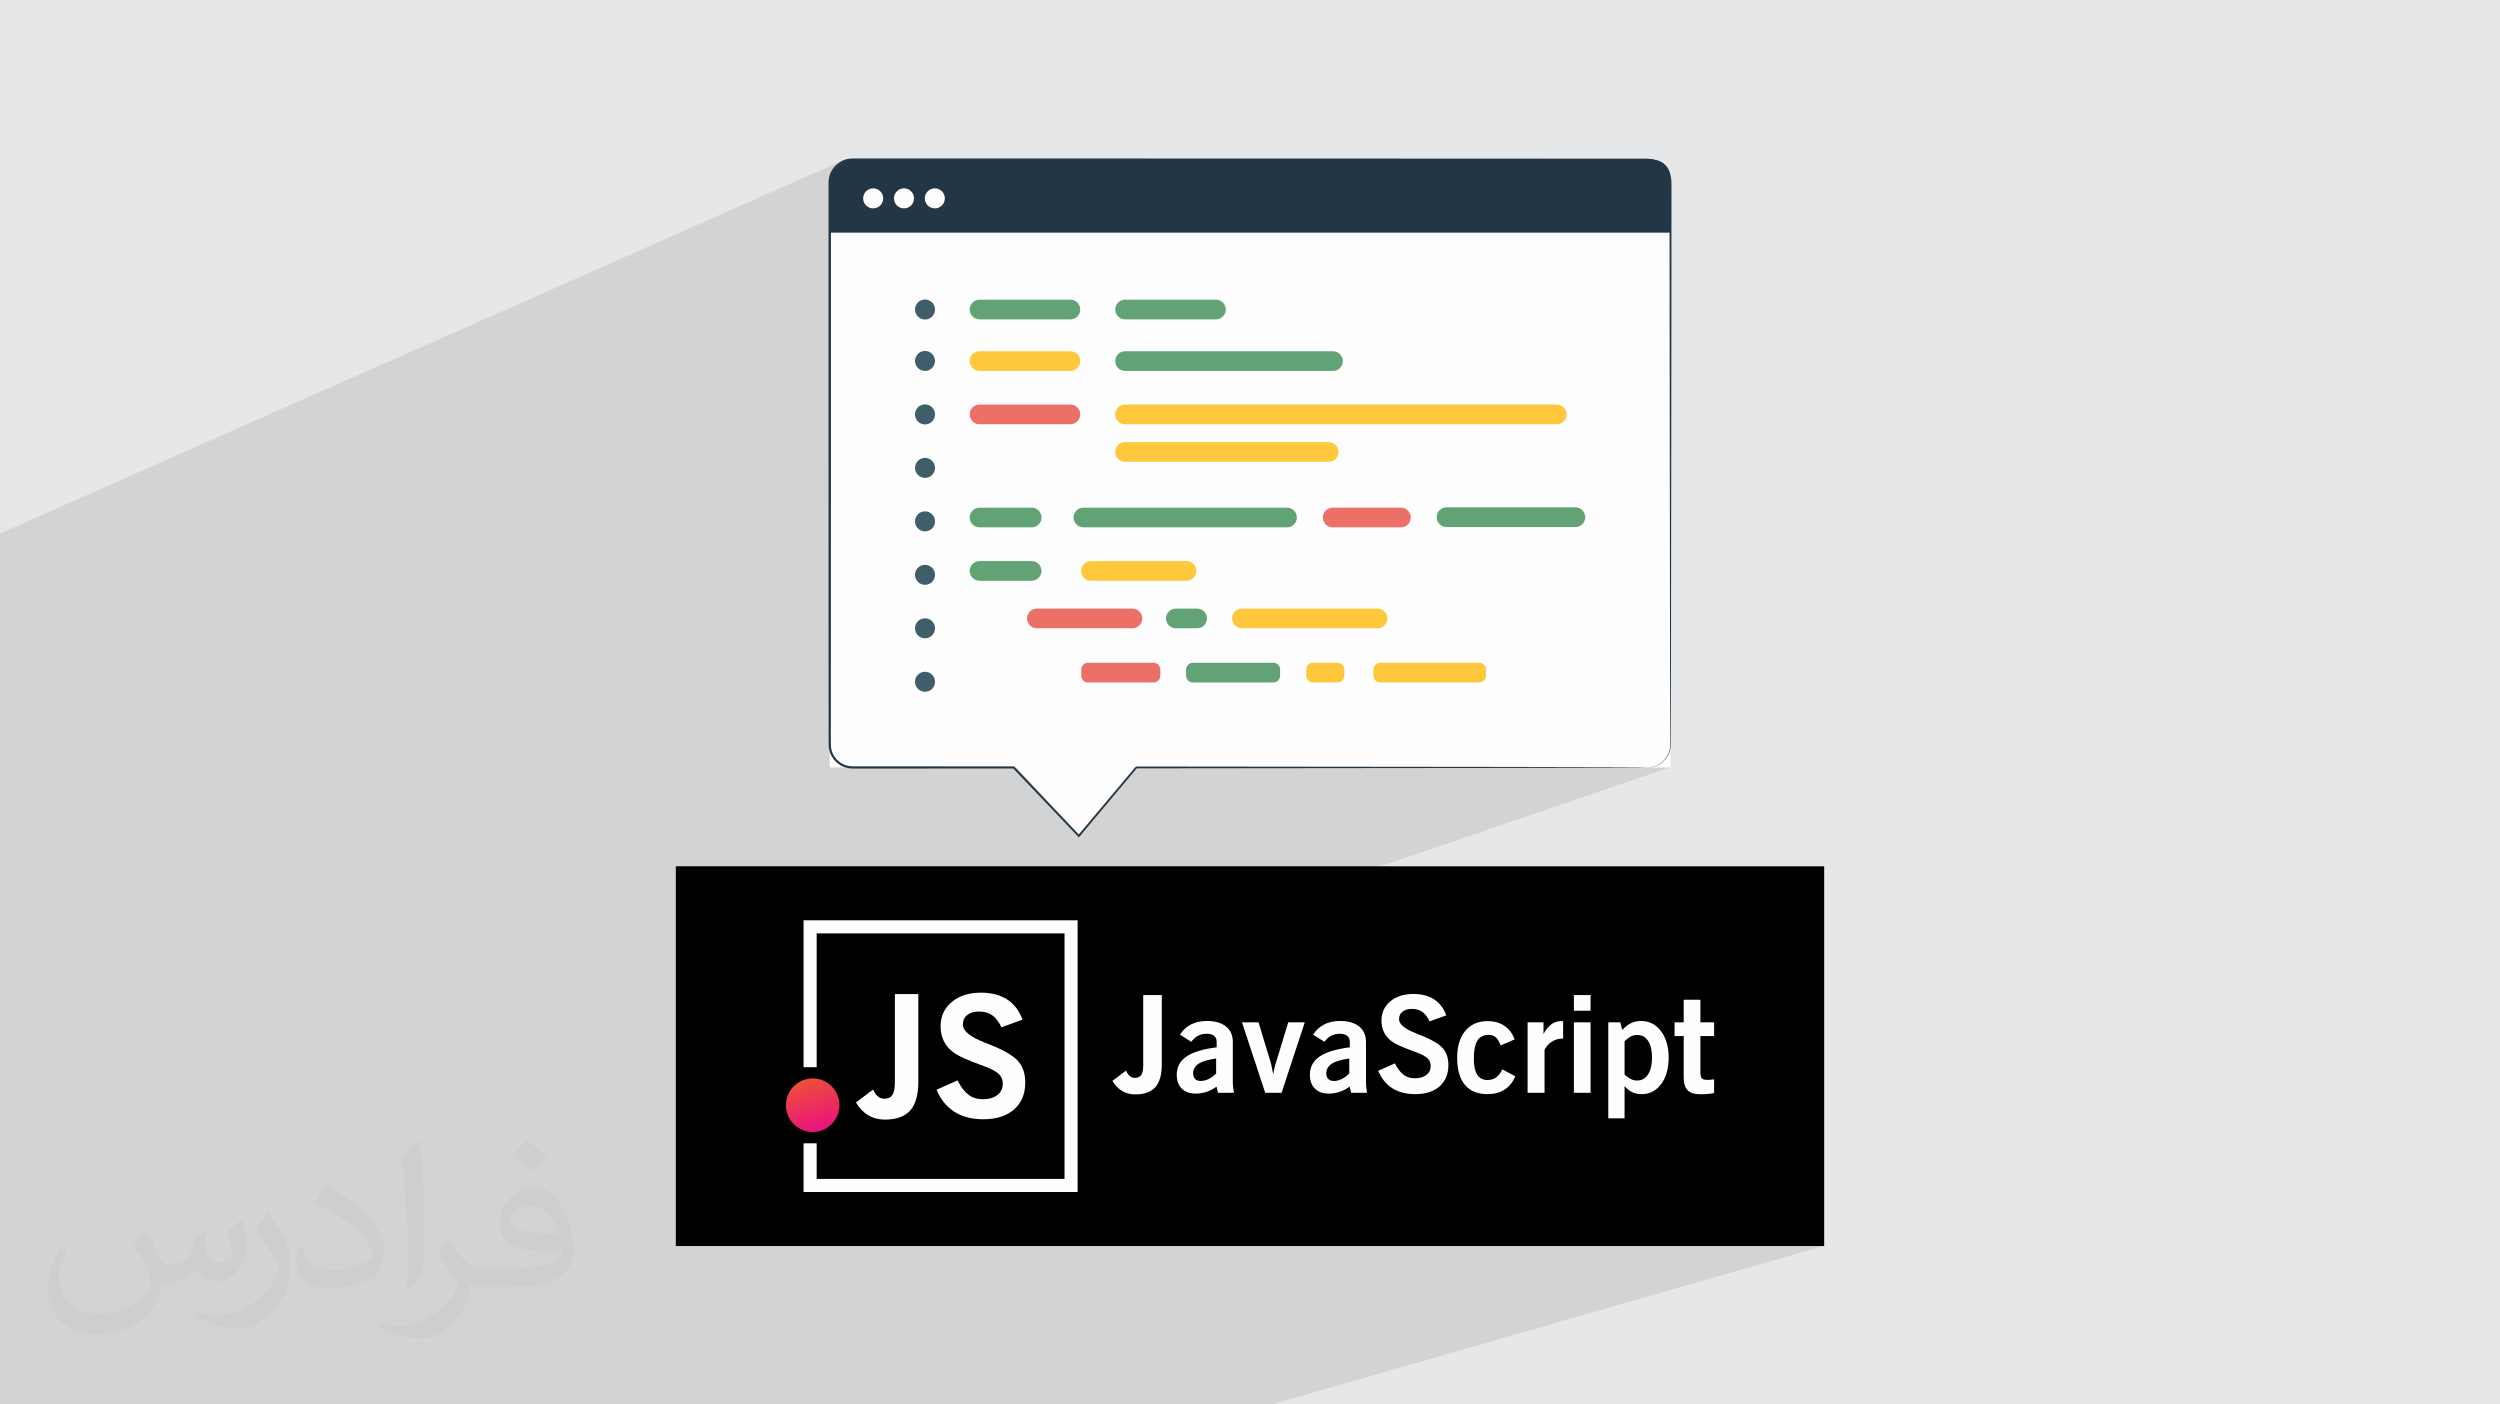
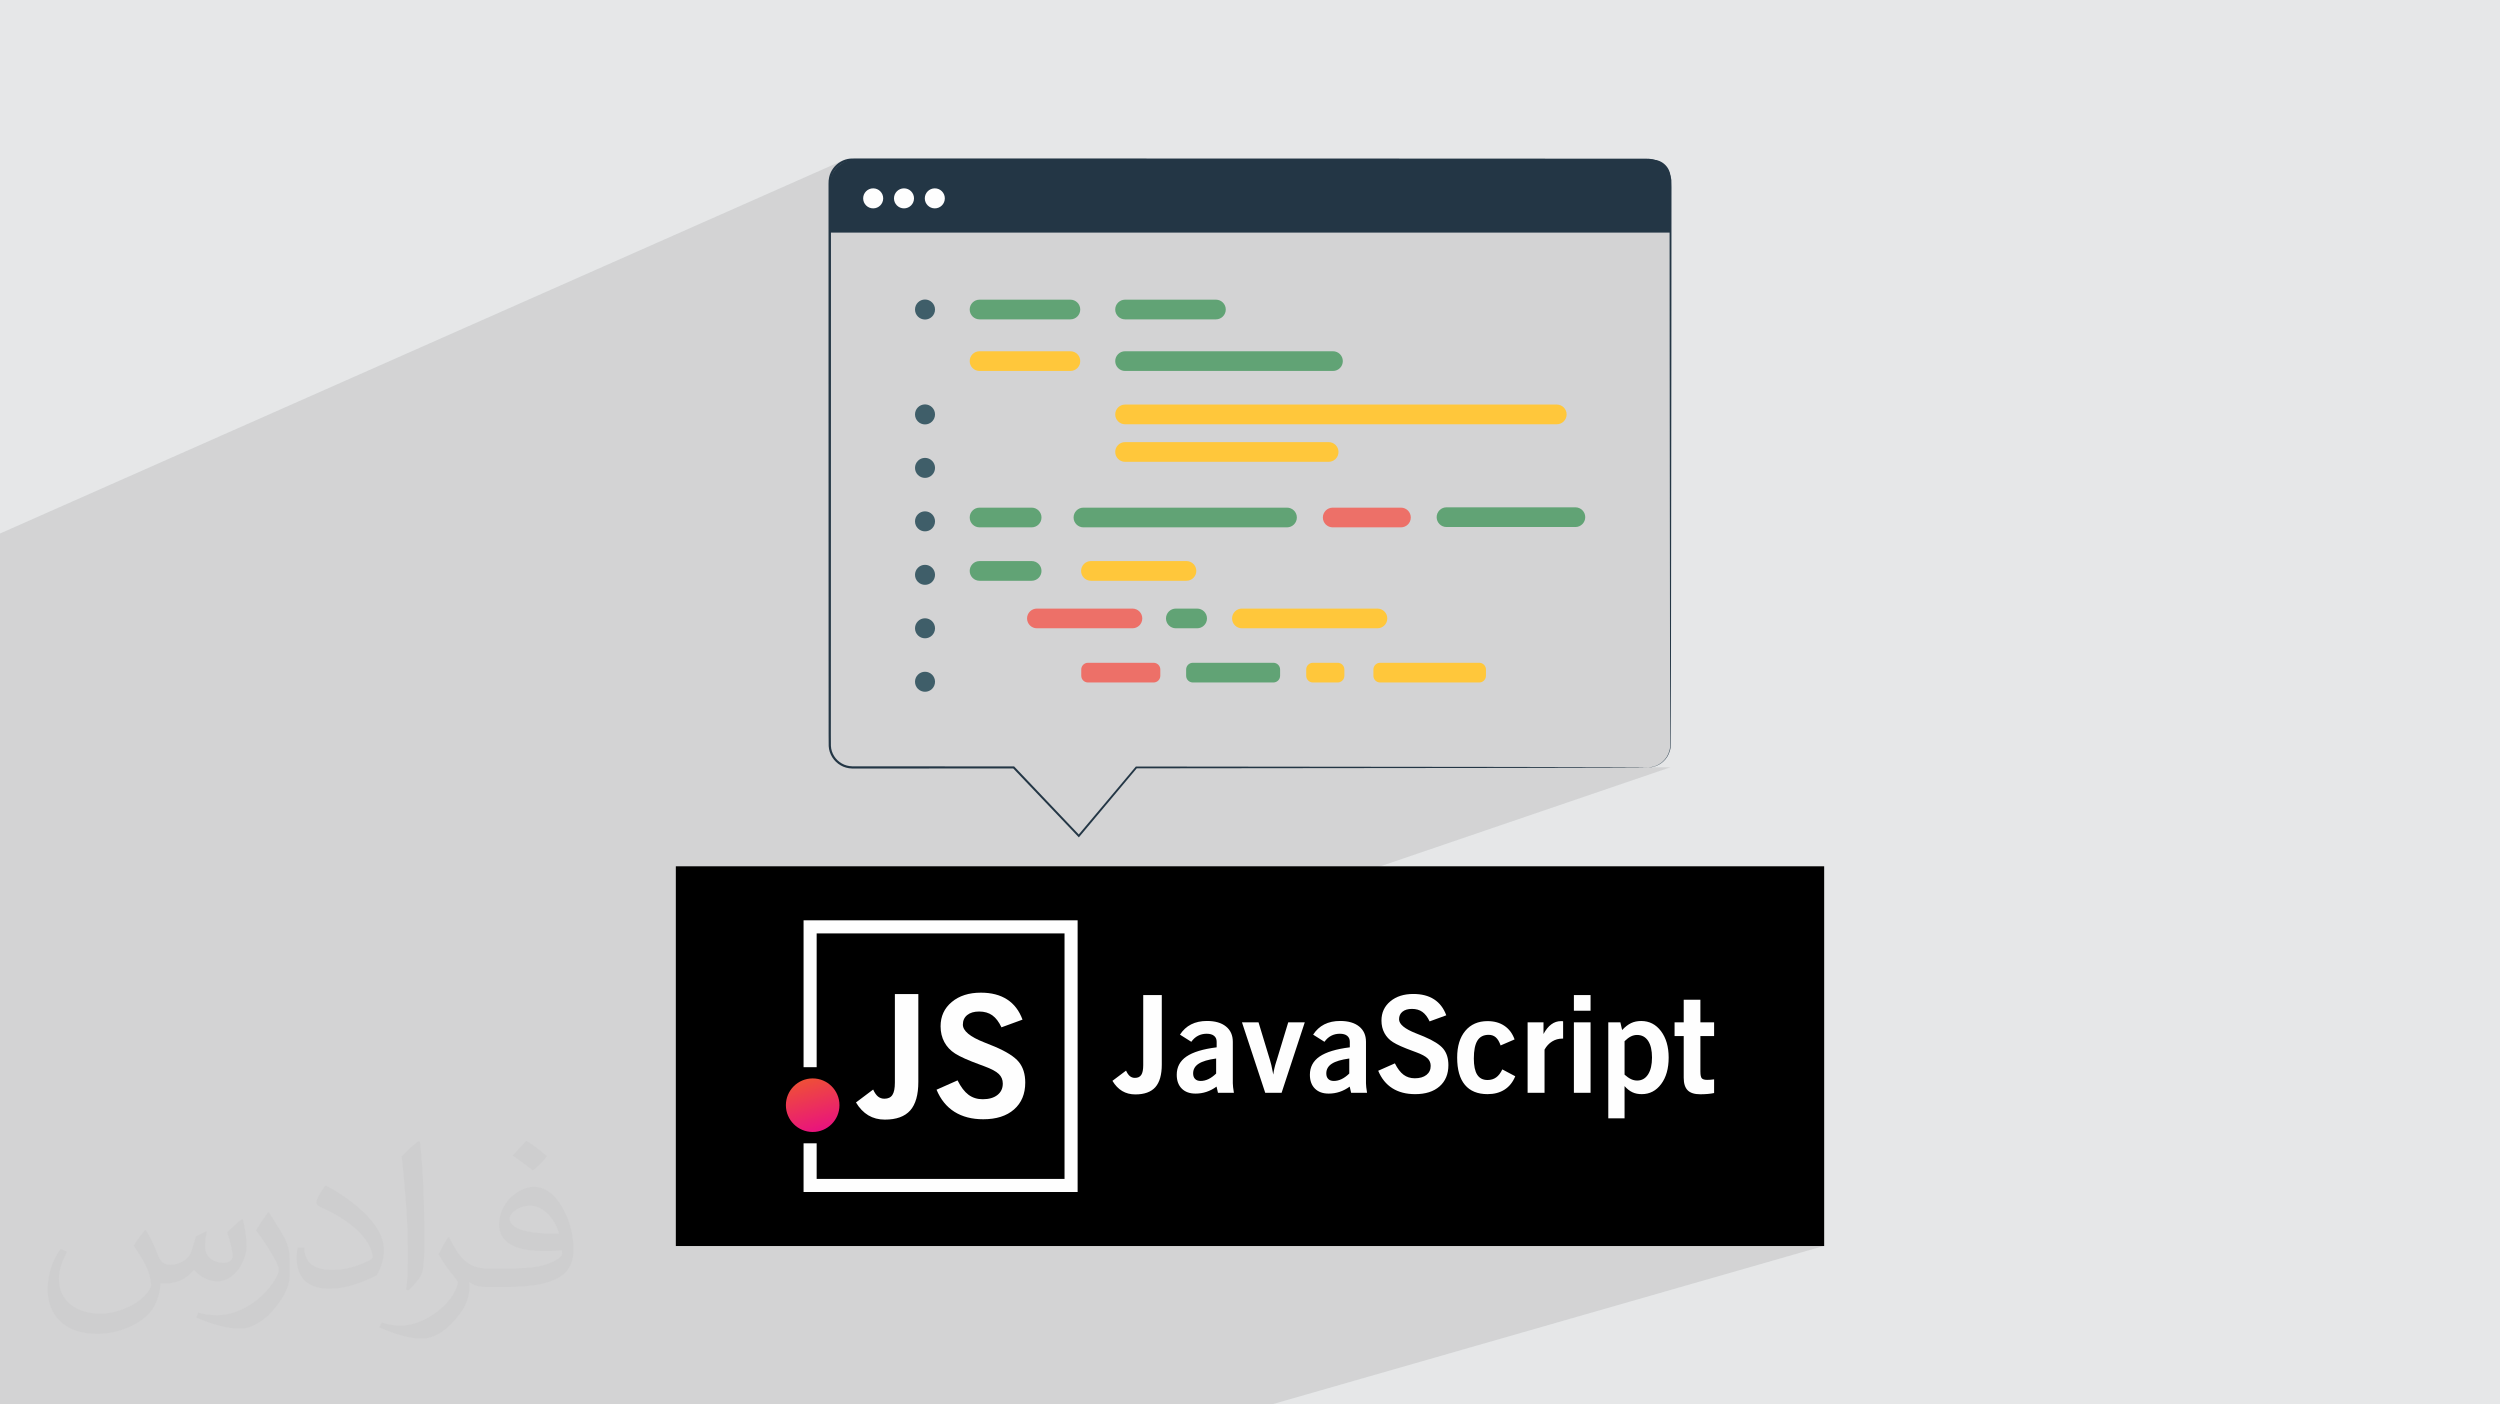
<svg xmlns="http://www.w3.org/2000/svg" xml:space="preserve" width="94.192mm" height="52.917mm" version="1.1" style="shape-rendering:geometricPrecision; text-rendering:geometricPrecision; image-rendering:optimizeQuality; fill-rule:evenodd; clip-rule:evenodd" viewBox="0 0 9404.92 5283.66">
  <defs>
    <style type="text/css">
   
    .fil3 {fill:black}
    .fil0 {fill:#E6E7E8}
    .fil6 {fill:#FEFEFE;fill-rule:nonzero}
    .fil9 {fill:#ED7068;fill-rule:nonzero}
    .fil7 {fill:#61A375;fill-rule:nonzero}
    .fil10 {fill:#3F5E69;fill-rule:nonzero}
    .fil11 {fill:#233645;fill-rule:nonzero}
    .fil4 {fill:#FEFEFE;fill-rule:nonzero}
    .fil8 {fill:#FFC73B;fill-rule:nonzero}
    .fil2 {fill:#373435;fill-opacity:0.031}
    .fil1 {fill:#2B2A29;fill-opacity:0.102}
    .fil5 {fill:url(#id0)}
   
  </style>
    <linearGradient id="id0" gradientUnits="userSpaceOnUse" x1="3080.11" y1="4250.51" x2="3024.38" y2="4056.86">
      <stop offset="0" style="stop-opacity:1; stop-color:#E9147C" />
      <stop offset="1" style="stop-opacity:1; stop-color:#EF5036" />
    </linearGradient>
  </defs>
  <g id="Layer_x0020_1">
    <polygon class="fil0" points="-0,0 9404.92,0 9404.92,5283.66 -0,5283.66 " />
    <path class="fil1" d="M-0 5011.73l0 -1.65 0 -1.93 0 -0.02 0 -2.74 0 -6.5 0 -0.56 0 -10.89 0 -8.4 0 -8.21 0 -14.48 0 -25.69 0 -1.02 0 -26.32 0 -34.9 0 -0.09 0 -7.48 0 -145.12 0 -111.51 0 -9.15 0 -3.53 0 -0.4 0 -2.38 0 -1.6 0 -30.02 0 -5.59 0 -8 0 -1.39 0 -19.82 0 -29 0 -58.16 0 -0.23 0 -5.58 0 -0.75 0 -34.32 0 -15.13 0 -0.01 0 -1.34 0 -18.78 0 -29.56 0 -10.75 0 -15.21 0 -3.14 0 -1.39 0 -11.28 0 -1.99 0 -2.47 0 -15.76 0 -14.06 0 -3.3 0 -4.67 0 -43.2 0 -4.41 0 -14.45 0 -5.75 0 -2.62 0 -15.35 0 -3.02 0 -0.52 0 -0.93 0 -16.07 0 -10.39 0 -15.02 0 -4.89 0 -8.05 0 -14.25 0 -24.84 0 -7.04 0 -3.42 0 -11.74 0 -2.16 0 -8.41 0 -0.9 0 -1.51 0 -41.9 0 -4.03 0 -8.24 0 -0.8 0 -10.45 0 -2.14 0 -0.59 0 -2.21 0 -5.56 0 -1.47 0 -27.02 0 -14.97 0 -2.73 0 -1.91 0 -3.64 0 -16.18 0 -22.22 0 -8.15 0 -2.35 0 -16.59 0 -0.51 0 -9.04 0 -2.23 0 -5.67 0 -4.4 0 -0.09 0 -27.52 0 -2.32 0 -12.93 0 -1.36 0 -22.41 0 -2.11 0 -0.78 0 -23.14 0 -23.65 0 -2.35 0 -5.9 0 -13.55 0 -1.29 0 -2.44 0 -5.2 0 -12.81 0 -32.7 0 -11.38 0 -45.7 0 -10.72 0 -2.43 0 -9.86 0 -29.74 0 -0.41 0 -2.42 0 -14.36 0 -2.52 0 -2.64 0 -45.74 0 -19.19 0 -1.4 0 -34.27 0 -4.4 0 -9.59 0 -2.42 0 -0.08 0 -5.06 0 -5.73 0 -12.29 0 -2.47 0 -23.86 0 -8.54 0 -2.6 0 -60.17 0 -26.12 0 -2.53 0 -2.44 0 -12.62 0 -3.6 0 -5.85 0 -16.89 0 -18.56 0 -10.37 0 -18.41 0 -2.68 0 -4.3 0 -19.46 0 -38.55 0 -19.4 0 -2.2 0 -0.4 0 -3.37 0 -14.24 0 -2.65 0 -2.74 0 -2.32 0 -19.55 0 -0.79 0 -25.69 0 -21.86 0 -2.76 0 -71.45 0 -2.69 0 -4.26 0 -21.8 0 -0.02 0 -2.71 0 -4.23 0 -22.52 0 -16.74 0 -18.88 0 -12.11 0 -2.83 0 -20.63 0 -72.11 0 -2.82 0 -4.61 0 -22.38 0 -47.96 0 -2.91 0 -187.91 0 -8.53 0 -90.41 0 -22.14 0 -22.88 0 -22.17 0 -3.29 0 -3.06 0 -1.8 0 -11.52 0 -3.48 0 -19.15 0 -3.07 0 -3.2 0 -3.09 0 -42.49 0 -3.13 0 -11.64 0 -42.66 0 -19.19 0 -5.31 0 -22.25 0 -9.13 0 -13.55 0 -3.92 0 -1.71 0 -6.87 0 -0.45 3171.13 -1403.44 -4.22 1.99 -4.11 2.2 -7.87 5 -7.29 5.79 -6.54 6.4 38.2 -16.89 -16.11 8.73 -0.76 0.63 12.34 -5.46 3.88 -1.59 3.95 -1.38 4.02 -1.17 4.08 -0.97 4.12 -0.74 4.15 -0.53 4.13 -0.25 4.26 -0.13 4.35 -0.06 4.41 0 4.44 0.03 4.45 0.03 4.42 0.02 4.37 -0.04 8.83 0 8.83 -0.01 8.82 0 8.82 0 8.82 0 8.82 -0.01 8.81 0 8.8 0 8.81 0 8.8 0 8.8 0 8.79 0 8.79 0 8.79 0 8.78 0 8.78 0 17.53 0 17.52 0 17.5 0 17.49 0 17.47 0 17.46 0 17.45 0 17.43 0 17.41 0 17.4 0 17.39 -0.01 17.36 0 17.36 0 17.34 0 17.32 -0.01 17.31 0 17.29 0 17.28 0 17.25 0 17.25 0 17.22 -0.01 17.21 0 17.2 0 17.18 0 17.16 0 17.14 0 17.13 0 17.11 -0.01 17.09 0 17.08 0 17.06 0 17.04 0 17.03 -0.01 17.01 0 16.99 0 16.97 0 16.96 -0.01 16.94 0 16.92 0 16.91 0 16.88 -0.01 16.87 0 16.85 0 16.83 -0.01 16.82 0 16.79 0 16.78 -0.01 16.76 0 33.47 -0.01 33.39 -0.01 33.32 0 33.25 -0.01 33.16 -0.01 33.09 -0.01 33.01 0 32.93 -0.01 32.86 -0.01 32.77 -0.01 32.69 -0.01 32.61 0 32.53 -0.01 32.44 -0.01 32.36 -0.01 32.28 -0.01 32.19 0 32.1 -0.01 32.02 -0.01 31.94 -0.01 31.84 -0.01 31.76 -0.01 31.66 0 31.58 -0.01 31.49 -0.01 31.39 -0.01 31.3 -0.01 31.21 -0.01 31.12 0 31.03 -0.01 30.93 -0.01 30.83 -0.01 30.74 -0.01 30.64 -0.02 30.55 -0.01 30.45 -0.01 30.35 -0.02 30.25 -0.01 30.15 -0.01 30.05 -0.02 29.95 -0.01 29.84 -0.01 29.75 -0.01 29.65 -0.02 29.55 -0.01 29.44 -0.01 29.34 -0.02 29.23 -0.01 29.12 -0.01 29.02 -0.02 28.91 -0.01 28.8 -0.01 28.69 -0.02 28.58 -0.01 28.48 -0.01 28.36 -0.02 28.24 -0.01 28.14 -0.01 28.02 -0.01 27.91 -0.02 27.79 -0.01 27.68 -0.01 27.56 -0.02 27.45 -0.01 6.82 0.1 6.85 -0.04 6.85 -0.09 6.82 -0.06 6.75 0.07 6.66 0.27 6.53 0.56 6.36 0.93 6.27 1.63 6.13 2.09 5.95 2.56 5.72 2.99 5.47 3.42 5.17 3.84 4.83 4.25 4.46 4.64 4.15 4.92 3.72 5.23 3.28 5.51 2.83 5.75 2.38 5.94 1.91 6.1 1.45 6.23 0.97 6.3 0.3 6.42 0.17 6.51 0.07 6.59 0.01 6.64 -0.03 6.66 -0.04 6.66 -0.01 6.63 0.05 6.57 0.01 13.2 0.01 13.17 0.01 13.13 0.01 13.11 0 13.07 0.01 13.04 0.01 13.01 0.01 12.98 0.01 12.95 0.01 12.92 0.01 12.88 0 1.25 3.56 0 -3.56 1.42 0 10.19 0.01 12.82 0.01 12.79 0.01 12.76 0.01 12.73 0.01 12.69 0.01 12.67 0.01 12.63 0.01 12.59 0.01 12.57 0.01 12.53 0.01 12.5 0.01 12.47 0.01 12.44 0.01 12.4 0.01 12.37 0.01 12.33 0.01 12.31 0.01 12.27 0 12.24 0.01 12.2 0.01 12.17 0.01 12.14 0.01 12.1 0.01 12.07 0.01 12.04 0.01 12 0.01 11.97 0.01 11.93 0.01 11.9 0 11.87 0.01 11.83 0.01 11.8 0.01 11.76 0.01 11.73 0.01 11.69 0.01 11.66 0.06 46.29 0.05 45.73 0.06 45.16 0.05 44.6 0.06 44.01 0.05 43.43 0.05 42.85 0.06 42.26 0.05 41.67 0.05 41.05 0.05 40.45 0.05 39.83 0.04 39.21 0.05 38.59 0.05 37.96 0.05 37.31 0.04 36.68 0.04 36.04 0.05 35.39 0.04 34.73 0.04 34.06 0.04 33.4 0.04 32.72 0.04 32.05 0.04 31.36 0.04 30.67 0.03 29.97 0.04 29.28 0.03 28.58 0.04 27.86 0.03 27.15 0.03 26.42 0.03 12.93 0.03 12.74 0.03 12.57 0.03 12.38 0.02 12.19 0.03 12.01 0.03 11.83 0.03 11.64 0.02 11.45 0.03 11.26 0.02 11.08 0.03 10.89 0.02 10.69 0.02 10.51 0.03 10.31 0.02 10.12 0.03 9.92 0.03 9.74 0.03 9.55 0.03 9.36 0.03 9.15 0.03 8.97 0.02 8.76 0.03 8.57 0.01 4.21 0.02 4.15 0.01 4.1 0.02 4.06 0.01 4 0.01 3.96 0.02 3.9 0.01 3.86 0.03 3.8 -0.06 3.73 -0.16 3.67 -0.28 3.6 -0.41 3.53 -0.56 3.45 -0.71 3.39 -0.89 3.31 -2.01 6.38 -2.41 6 -2.77 5.63 -3.08 5.24 -3.32 4.85 -3.52 4.45 -3.67 4.06 -3.77 3.65 -3.82 3.32 -3.83 2.97 -3.82 2.64 -3.78 2.32 -3.71 2.02 -3.62 1.75 -3.51 1.49 -3.36 1.25 -11.23 3.84 2.26 -0.45 2.91 -0.67 3.1 -0.83 3.28 -1.01 -12.43 4.25 70.23 0 -2230.4 761.41 0 177.79 246.81 -82.96 69.82 0 0 145.77 123.63 -40.95 7.03 -2.22 7.31 -1.82 7.58 -1.41 7.85 -1.01 8.13 -0.61 8.4 -0.2 11.16 0.32 10.52 0.98 9.91 1.62 9.27 2.27 8.63 2.92 8 3.57 7.36 4.22 6.73 4.87 3.39 3.06 56.76 -18.71 62.26 0 10.11 33.32 101.65 -33.33 62.24 0 -6.59 20.04 366.56 -119.79 11.16 -3.05 11.8 -2.17 12.45 -1.31 13.08 -0.43 11.46 0.31 10.96 0.95 10.49 1.58 9.99 2.21 9.51 2.85 9.03 3.47 8.54 4.11 8.05 4.75 7.56 5.36 7.03 5.98 6.51 6.6 5.98 7.21 5.46 7.82 4.94 8.42 4.41 9.02 3.89 9.63 -62.68 22.93 -86.41 27.92 7.16 4.24 12.89 6.37 14.89 6.28 4.76 1.88 4.49 1.79 4.23 1.69 3.96 1.6 3.7 1.51 3.43 1.41 3.18 1.32 2.91 1.22 12.74 5.65 2.62 1.27 186.75 -60 11.52 -2.86 12.23 -1.73 12.93 -0.57 9.13 0.28 6.9 0.65 308.76 -99.09 62.72 0 0 59.18 -177.07 56.43 0 0.49 46.71 -14.89 4.57 -1.33 4.68 -0.95 4.78 -0.57 4.88 -0.19 0.86 0 0.79 0 0.73 0 0.66 0.01 0.6 0.01 0.54 0.01 0.47 0.02 0.4 0.02 0.41 0.04 0.4 0.06 0.4 0.07 0.39 0.08 0.39 0.1 0.38 0.1 0.38 0.12 0.37 0.12 0 16.66 40.57 -12.9 62.72 0 0 21.15 66.68 -21.13 15.37 0 268.38 -85.02 62.72 0 0 85.02 51.62 0 0 51.55 -51.62 16.11 0 117.84 0.03 0.01 0 0.04 0.08 4.62 0.25 4.19 0.42 3.77 0.59 3.34 0.76 2.94 0.93 2.51 1.11 2.09 1.27 1.67 1.5 1.36 1.79 1.18 2.09 1 2.4 0.82 2.69 0.63 2.99 0.46 3.29 0.27 3.58 0.09 1.47 -0.01 1.5 -0.02 1.53 -0.04 1.56 -0.06 1.58 -0.07 1.62 -0.08 1.64 -0.1 1.67 -0.12 1.67 -0.14 1.67 -0.15 1.66 -0.17 1.66 -0.18 1.67 -0.21 1.66 -0.21 1.68 -0.24 1.68 -0.25 0 51.53 -1880.06 575.55 2294.14 0 -2076.97 596.15 -2164.51 0 -23.25 0 -126.66 0 -7.39 0 -9.75 0 -34.85 0 -17.02 0 -57.11 0 -3.14 0 -0.11 0 -0.03 0 -0.03 0 -97.41 0 -0.07 0 -10.95 0 -6.89 0 -23.78 0 -11.99 0 -69.89 0 -0.03 0 -36.07 0 -36.81 0 -41.55 0 -15.54 0 -0.01 0 -0.05 0 -29.72 0 -71.35 0 -10.49 0 -17.2 0 -45.1 0 -37 0 -7.69 0 -7.4 0 -2.72 0 -26.37 0 -1.99 0 -1.68 0 -3.86 0 -8.73 0 -63.18 0 -0.13 0 -0.03 0 -3.3 0 -12.88 0 -11.19 0 -2.48 0 -17.77 0 -13.52 0 -6.58 0 -6.42 0 -28.12 0 -19.34 0 -4.05 0 -2.27 0 -0.62 0 -5.83 0 -7.59 0 -43.62 0 -13.26 0 -1.45 0 -5.48 0 -3.3 0 -16.09 0 -9.08 0 -20.85 0 -1.94 0 -2.11 0 -0.1 0 -0.1 0 -7.91 0 -6.18 0 -0.69 0 -26.77 0 -4.6 0 -2.36 0 -2.1 0 -0.13 0 -4.18 0 -4.02 0 -1.34 0 -9.81 0 -25.6 0 -29.25 0 -15.82 0 -0.2 0 -6.96 0 -4.72 0 -3.35 0 -6.58 0 -11.27 0 -8.83 0 -5.2 0 -33.22 0 -0.88 0 -11.94 0 -41.49 0 -11.37 0 -2.24 0 -0.01 0 -0.03 0 -2.89 0 -18.02 0 -32.4 0 -22.18 0 -0.03 0 -0.06 0 -0.04 0 -4.13 0 -8.32 0 -17.45 0 -8.51 0 -44.93 0 -0.08 0 -0.04 0 -3.44 0 -3.61 0 -22.78 0 -1.61 0 -1.36 0 -5.87 0 -9.68 0 -0.84 0 -3.01 0 -16.94 0 -36.52 0 -47.72 0 -7.83 0 -9.05 0 -1.7 0 -8.95 0 -28.55 0 -2.03 0 -0.51 0 -6.79 0 -1.13 0 -6.57 0 -12.44 0 -0.59 0 -0.81 0 -28.41 0 -15.16 0 -45.93 0 -21 0 -8.66 0 -0.03 0 -0.06 0 -1.35 0 -3.59 0 -7.85 0 -12.12 0 -42.71 0 -5.13 0 -0.54 0 -33.22 0 -1.28 0 -3.84 0 -2.17 0 -4.44 0 -0.01 0 -0.06 0 -0.02 0 -1.01 0 -5.45 0 -2.34 0 -7.47 0 -21.12 0 -21.35 0 -47.7 0 -26.5 0 -27.9 0 -10.41 0 -0.67 0 -1.68 0 -57.28 0 -17.3 0 -26.57 0 -14.69 0 -21.29 0 -31.27 0 -1.91 0 -16.3 0 -18.44 0 -26.38 0 -65.6 0 0 -1.86 0 -8.03 0 -0.02 0 -0.04 0 -0.02 0 -0.98 0 -6.77 0 -18.13 0 -2.46 0 -14.56 0 -3.86 0 -1.08 0 -0.03 0 -16.39 0 -7.87 0 -7.57 0 -5.04 0 -20.48 0 -30.79 0 -1.97 0 -46.33 0 -4.5 0 -24.27 0 -2.96 0 -2.95 0 -3.69 0 -18.62 0 -19.85 0 -0.82zm6250.14 -934.95l0 0.02 146.66 -45.29 -0.03 0 -146.63 45.27zm146.63 -45.28l0 0.01 0 -0.01z" />
    <path class="fil2" d="M548.54 4627.69c17.95,27.21 29.6,53.36 40.96,82.43 8.45,16.91 12.93,48.09 52.57,48.09 11.61,0 28.28,-3.42 43.06,-11.61 16.63,-8.73 29.32,-21.94 35.94,-42l15.85 -53.36 38.57 -19.02 2.64 2.64c-5.27,20.09 -6.59,39.36 -6.59,54.43 0,44.63 38.57,61.56 69.22,61.56 17.95,0 34.09,-8.73 34.09,-25.11 0,-21.13 -8.98,-57.06 -20.62,-89.29 17.95,-17.95 35.94,-35.94 56.53,-50.47l3.17 1.6c8.98,38.04 14,75.56 14,100.66 0,24.57 -10.83,51.79 -19.81,69.49 -18.49,34.87 -51.25,62.62 -90.87,62.62 -30.1,0 -63.65,-15.07 -86.66,-43.06l-1.32 0c-21.66,26.96 -55.22,51.25 -108.86,51.25l-16.63 0c-2.64,35.41 -10.29,60.49 -21.94,82.95 -31.95,62.34 -126.81,106.47 -216.1,106.47 -124.17,0 -186.51,-71.59 -186.51,-166.96 0,-58.91 19.27,-113.6 48.88,-152.42l24.29 10.04c-18.49,35.41 -30.91,68.68 -30.91,101.45 0,89.29 72.66,131.83 156.4,131.83 77.68,0 173.83,-49.41 191.28,-106.72 -6.59,-62.62 -30.1,-91.93 -66.04,-148.99 10.83,-19.02 24.83,-38.04 42.28,-58.38l3.17 0 0 0 0 0 -0.02 -0.09zm1432.13 -336.04c26.15,16.39 51.79,35.66 76.87,57.85 -14,19.81 -31.45,37.79 -53.11,53.64 -25.11,-20.34 -50.19,-37.79 -75.84,-56.27 17.42,-19.55 34.62,-38.29 52.04,-55.22l0 0 0 0 0 0 0 0 0 0 0.03 0zm13.47 244.11c-42.28,0 -76.87,27.75 -76.87,48.34 0,44.13 84.53,57.85 185.72,57.31 -12.68,-51.79 -57.06,-105.68 -108.86,-105.68l0.01 0.03zm-94.86 236.19c54.96,0 103.04,-1.6 139.74,-10.83 40.96,-10.29 75.56,-30.91 75.56,-45.17 0,-3.7 0,-8.19 -1.32,-11.89 -22.98,2.11 -49.41,2.11 -72.38,2.11 -74.49,0 -131.55,-16.91 -154.02,-58.66 -5.55,-11.61 -9.51,-24.57 -9.51,-39.36 0,-40.43 17.42,-79.79 48.09,-107 25.61,-22.45 53.89,-36.44 82.67,-36.44 52.04,0 93.51,41.75 122.57,107.54 15.85,35.94 26.68,77.4 26.68,129.72 0,34.87 -9.51,64.19 -31.17,85.85 -40.43,39.11 -114.92,53.89 -229.04,53.89l-51.79 0 0 0 -13.47 0c-28.28,0 -48.62,-5.02 -64.72,-17.42l-2.64 0c0.79,6.59 1.32,12.93 1.32,19.02 0,25.61 -8.45,58.38 -25.61,84.53 -50.72,75.3 -105.68,108.04 -153.24,108.04 -48.09,0 -107,-18.49 -160.11,-42.54l9.51 -18.49c17.17,7.13 40.96,11.89 73.7,11.89 85.85,0 198.66,-82.43 212.66,-163 -3.17,-6.59 -8.98,-15.32 -17.17,-24.57 -25.11,-29.85 -40.96,-54.68 -55.75,-80.83 12.68,-25.11 24.29,-45.17 35.13,-63.4l4.49 -0.53c36.72,74.77 69.99,117.55 144.23,117.55l11.61 0 0 0 53.89 0 0 0 0 0 0 0 0 0 0 0 0.09 0.01zm-371.98 79c6.34,-34.34 6.87,-72.91 6.87,-108.86l0 -53.36c0,-99.6 -12.68,-244.36 -22.98,-338.68 17.95,-19.27 43.06,-42 62.87,-57.31l5.81 1.6c13.47,118.62 16.63,256 16.63,383.06 0,33.3 -1.32,65.79 -4.49,89.55 -1.85,30.1 -19.27,52.83 -56.53,87.7l-8.19 -3.7zm-382.8 -157.19c1.85,46.77 24.83,83.49 105.15,83.49 49.93,0 92.19,-12.93 138.96,-35.13 8.45,-3.7 12.93,-8.73 12.93,-12.93 0,-29.32 -22.45,-68.15 -60.23,-103.55 -36.72,-33.3 -85.34,-62.62 -130.76,-82.18 -15.6,-6.59 -20.62,-13.47 -20.62,-20.09 0,-13.47 17.95,-41.75 32.77,-62.09l5.02 -0.53c52.04,27.21 110.17,67.64 153.24,112.53 39.11,41.47 63.4,83.49 63.4,129.19 0,33.81 -10.29,65.51 -26.96,95.11 -57.06,28.79 -117.83,50.72 -178.06,50.72 -73.17,0 -123.1,-34.34 -123.1,-114.92 0,-8.73 0,-22.19 3.17,-39.64l25.11 0 0 0 0 0 0 0 0 0 0 0 -0.02 0zm-132.37 -132.9l45.45 73.45c16.63,27.21 32.23,56.81 32.23,103.55l0 59.7c0,48.34 -30.91,100.13 -80.83,151.38 -39.11,34.62 -73.7,49.41 -105.68,49.41 -47.55,0 -101.98,-14.79 -164.85,-41.75l7.13 -18.49c19.81,5.27 42.79,9.77 71.06,9.77 90.36,-0.53 182.8,-66.57 225.08,-147.15 5.02,-9.26 6.87,-17.95 6.87,-24.04 0,-9.26 -5.02,-19.55 -8.98,-28.79 -22.98,-43.31 -48.62,-82.95 -76.87,-119.68 14.79,-23.25 29.6,-45.7 45.7,-67.9l3.7 0.53 0 0 0 0 0 0 0 0 0 0 -0.02 0.01z" />
    <g id="_2170339880432">
      <g>
        <rect class="fil3" x="2542.46" y="3258.99" width="4320" height="1428.52" />
        <polygon class="fil4" points="3047.63,3462.17 4053.98,3462.17 4053.98,4484.26 3022.99,4484.26 3022.99,4301.09 3072.24,4301.09 3072.24,4435.03 4004.75,4435.03 4004.75,3511.45 3072.24,3511.45 3072.24,4014.73 3022.99,4014.73 3022.99,3462.17 " />
        <circle class="fil5" cx="3057.27" cy="4157.71" r="100.77" />
        <path class="fil4" d="M3220.11 4147.42l64.67 -48.61c5.42,12.03 11.52,20.78 18.23,26.33 6.83,5.41 14.73,8.2 23.85,8.2 13.97,0 24.09,-4.68 30.26,-14.15 6.31,-9.47 9.37,-24.92 9.37,-46.55l0 -333.09 88.21 0 0 330.5c0,48.71 -10.22,84.52 -30.56,107.49 -20.46,22.9 -52.23,34.42 -95.36,34.42 -23.45,0 -44.22,-5.41 -62.35,-16.19 -18.02,-10.86 -33.45,-26.97 -46.34,-48.35l0 0 0 -0.04 0.01 0.03zm303.03 -47.92l79.16 -35.16c12.24,24.74 26,42.71 41.03,54.03 15.15,11.28 32.9,16.92 53.6,16.92 23.33,0 41.79,-5.31 55.29,-15.86 13.56,-10.66 20.26,-24.93 20.26,-43.04 0,-14.36 -4.98,-26.33 -15.03,-36.04 -10,-9.7 -28.02,-19.29 -54.04,-28.89 -3.49,-1.49 -8.63,-3.32 -15.23,-5.67 -45.52,-16.62 -77.25,-30.77 -95.13,-42.41 -17.68,-11.29 -31.12,-25.68 -40.51,-43.14 -9.37,-17.49 -14.06,-37.3 -14.06,-59.38 0,-37.49 13.96,-67.86 41.98,-91.31 27.91,-23.42 64.47,-35.15 109.65,-35.15 39.44,0 72.32,8.53 98.68,25.56 26.31,17.04 45.62,42.41 57.85,75.89l-79.15 28.97c-9.82,-20.79 -21.32,-35.79 -34.62,-45.29 -13.33,-9.47 -29.8,-14.16 -49.32,-14.16 -18.95,0 -33.98,4.36 -44.87,13.19 -10.98,8.85 -16.42,20.88 -16.42,36.13 0,23.43 26.76,45.72 80.25,66.69 16.51,6.5 29.38,11.72 38.78,15.66 44.76,18.96 75.25,38.24 91.44,58.07 16.09,19.81 24.2,45.58 24.2,77.44 0,42.93 -14.1,76.61 -42.21,101.24 -28.03,24.59 -66.7,36.87 -115.7,36.87 -42.74,0 -78.83,-9.39 -108.59,-28.14 -29.63,-18.75 -51.99,-46.46 -67.25,-83.08l-0.08 -0.03 -0.02 0.03 0.03 0.04 0 0 0 0.02z" />
        <path class="fil4" d="M4184.98 4066.05l51.18 -38.46c4.32,9.55 9.1,16.46 14.41,20.84 5.37,4.31 11.64,6.52 18.87,6.52 11.03,0 19.07,-3.71 23.96,-11.21 4.99,-7.54 7.38,-19.74 7.38,-36.87l0 -263.56 69.82 0 0 261.52c0,38.54 -8.14,66.86 -24.2,85.09 -16.18,18.15 -41.31,27.24 -75.47,27.24 -18.57,0 -35.02,-4.3 -49.34,-12.81 -14.26,-8.61 -26.46,-21.33 -36.64,-38.26l0.01 0 -0.01 -0.03 0.02 0zm390.05 -83.97c-30.08,4.12 -52.02,10.62 -65.77,19.62 -13.82,8.92 -20.74,21.07 -20.74,36.39 0,9.03 2.44,16.12 7.43,20.99 4.91,5 11.87,7.43 20.9,7.43 9.86,0 19.63,-2.32 29.3,-6.92 9.59,-4.63 19.23,-11.63 28.9,-20.99l0 -56.54 -0.04 0 0 0.02 0.03 0zm6.93 128.97l-5.37 -23.29c-12.05,8.78 -24.6,15.35 -37.78,19.74 -13.14,4.39 -26.88,6.58 -41.15,6.58 -22.09,0 -39.38,-6.21 -51.94,-18.82 -12.57,-12.46 -18.88,-29.81 -18.88,-51.93 0,-29.03 12.15,-51.87 36.33,-68.55 24.31,-16.69 62.25,-28.34 113.83,-34.75l0 -20.75c0,-9.71 -3.23,-17.19 -9.7,-22.44 -6.48,-5.3 -15.79,-7.92 -27.77,-7.92 -11.98,0 -22.93,2.54 -32.71,7.66 -9.78,5.08 -18.14,12.65 -25.19,22.67l-42.64 -26.9c11.03,-17.08 25.02,-29.93 41.99,-38.6 16.96,-8.58 36.77,-12.89 59.55,-12.89 30.6,0 54.49,6.9 71.57,20.77 17.09,13.74 25.72,33.04 25.72,57.65l0 155.9c0,4.14 0.34,9.12 1.03,14.92 0.67,5.92 1.67,12.81 3.03,20.9l-59.87 0 -0.05 0.03 0 0.03 0 -0.01zm177.76 0l-87.46 -265.08 62.26 0 43.4 143c1.35,3.79 2.98,10.04 4.99,18.71 1.95,8.63 4.32,20.33 7.17,34.91 1.59,-14.51 5.46,-31.15 11.51,-50.07 0.52,-1.55 0.95,-2.69 1.26,-3.57l43.42 -142.98 62.24 0 -87.19 265.08 -61.64 0 0.04 0 -0.01 0.01zm316.28 -128.97c-30.12,4.12 -52.03,10.62 -65.77,19.62 -13.83,8.92 -20.77,21.07 -20.77,36.39 0,9.03 2.46,16.12 7.41,20.99 4.9,5 11.88,7.43 20.9,7.43 9.86,0 19.64,-2.32 29.25,-6.92 9.61,-4.63 19.25,-11.63 28.91,-20.99l0 -56.54 0.05 0 0 0.02 0.03 0zm6.89 128.97l-5.41 -23.29c-12.05,8.78 -24.61,15.35 -37.78,19.74 -13.14,4.39 -26.89,6.58 -41.16,6.58 -22.08,0 -39.35,-6.21 -51.94,-18.82 -12.57,-12.46 -18.86,-29.81 -18.86,-51.93 0,-29.03 12.16,-51.87 36.34,-68.55 24.28,-16.69 62.24,-28.34 113.83,-34.75l0 -20.75c0,-9.71 -3.24,-17.19 -9.72,-22.44 -6.5,-5.3 -15.76,-7.92 -27.74,-7.92 -11.98,0 -22.92,2.54 -32.7,7.66 -9.78,5.08 -18.14,12.65 -25.19,22.67l-42.63 -26.9c11.03,-17.08 25.01,-29.93 41.97,-38.6 16.97,-8.58 36.79,-12.89 59.55,-12.89 30.62,0 54.47,6.9 71.57,20.77 17.1,13.74 25.73,33.04 25.73,57.65l0 155.9c0,4.14 0.33,9.12 1,14.92 0.68,5.92 1.68,12.81 3.04,20.9l-59.86 0 0 0.03 0.02 0.03 -0.06 -0.01zm101.95 -82.96l62.66 -27.82c9.71,19.55 20.57,33.83 32.46,42.77 11.96,8.94 26.05,13.41 42.42,13.41 18.49,0 33.05,-4.2 43.78,-12.58 10.71,-8.42 16.01,-19.72 16.01,-34.04 0,-11.38 -3.96,-20.85 -11.89,-28.5 -7.93,-7.67 -22.17,-15.28 -42.72,-22.85 -2.82,-1.2 -6.86,-2.63 -12.06,-4.49 -36.02,-13.12 -61.13,-24.35 -75.31,-33.55 -14.03,-8.93 -24.61,-20.32 -32.05,-34.17 -7.43,-13.82 -11.13,-29.54 -11.13,-46.95 0,-29.66 11.05,-53.74 33.22,-72.23 22.11,-18.58 51.01,-27.83 86.76,-27.83 31.2,0 57.22,6.7 78.03,20.23 20.85,13.48 36.11,33.58 45.79,60.03l-62.68 22.93c-7.75,-16.4 -16.84,-28.34 -27.41,-35.81 -10.55,-7.52 -23.61,-11.2 -39.07,-11.2 -15.03,0 -26.89,3.43 -35.5,10.45 -8.69,7 -12.98,16.53 -12.98,28.57 0,18.53 21.15,36.19 63.48,52.8 13.05,5.13 23.27,9.27 30.67,12.4 35.39,15.03 59.55,30.3 72.36,45.95 12.73,15.7 19.1,36.08 19.1,61.27 0,33.96 -11.13,60.64 -33.38,80.13 -22.18,19.47 -52.8,29.13 -91.57,29.13 -33.8,0 -62.4,-7.39 -85.92,-22.24 -23.42,-14.82 -41.14,-36.77 -53.2,-65.77l0.04 0.06 0.04 -0.06 0.04 -0.04zm466.82 -5.05l48.65 25.81c-9.02,22.1 -22.43,38.87 -40.16,50.25 -17.69,11.39 -39.05,17.02 -64.05,17.02 -37.36,0 -65.76,-11.64 -85.15,-34.84 -19.45,-23.25 -29.18,-57.47 -29.18,-102.76 0,-42.52 10.18,-75.97 30.6,-100.41 20.42,-24.46 48.32,-36.68 83.74,-36.68 24.76,0 46.02,5.9 63.56,17.78 17.53,11.81 30.19,28.83 38.13,51.08l-52.6 22.67c-4.7,-13.81 -10.71,-23.93 -17.96,-30.36 -7.25,-6.38 -16.18,-9.59 -26.89,-9.59 -19.16,0 -33.22,7.16 -42.25,21.62 -9.01,14.41 -13.6,36.92 -13.6,67.61 0,27.32 4.2,47.64 12.73,60.86 8.45,13.25 21.42,19.89 38.87,19.89 12.47,0 23.28,-3.19 32.26,-9.7 9.11,-6.4 16.77,-16.52 23.3,-30.27l0 0 -0.03 0.07 0.01 -0.05zm95.13 88.02l0 -265.08 59.76 0 0 43.93c8.62,-16.11 18.35,-28.17 29.37,-36.26 11.04,-8.17 23.11,-12.2 36.27,-12.2 2.37,0 4.05,0 5.04,0.07 1.09,0.09 2.13,0.35 3.12,0.69l0 65 -2.98 0c-13.99,0 -26.8,3.59 -38.53,10.86 -11.65,7.26 -21.1,17.45 -28.34,30.6l0 162.4 -63.72 0 -0.05 -0.03 0.05 0 0.02 0zm174.12 -308.6l0 -59.18 62.72 0 0 59.18 -62.72 0zm0 308.6l0 -265.08 62.72 0 0 265.08 -62.72 0zm190.61 -68.23c8.71,7.69 16.87,13.34 24.3,16.84 7.54,3.57 15.29,5.29 23.11,5.29 17.45,0 31.1,-7.69 40.97,-22.94 9.87,-15.34 14.85,-36.49 14.85,-63.65 0,-27 -4.87,-47.89 -14.69,-62.73 -9.78,-14.75 -23.67,-22.17 -41.68,-22.17 -7.84,0 -15.62,1.85 -23.01,5.54 -7.51,3.71 -15.42,9.64 -23.85,17.91l0 125.88 0 0.01 0 0zm0 43.02l0 121.35 -61.22 0 0 -361.2 45.43 0 6.67 29c11.29,-12.19 22.58,-20.88 33.64,-26.12 11.13,-5.3 23.86,-7.92 38.18,-7.92 30.44,0 55.22,12.72 74.47,38.27 19.09,25.54 28.75,58.58 28.75,99.32 0,41.15 -9.42,74.38 -28.26,99.67 -18.87,25.31 -43.14,37.92 -73.01,37.92 -13.33,0 -25.04,-2.34 -35.23,-7.15 -10.26,-4.78 -20.05,-12.45 -29.42,-23.11l0 -0.03 0 0.02 -0.01 -0.02zm285.28 -54.31c0,12.88 1.78,21.25 5.4,25.13 3.58,3.86 10.35,5.8 20.31,5.8 3.86,0 8.08,-0.17 12.55,-0.5 4.47,-0.34 8.83,-0.86 13.33,-1.55l0 51.53c-6.9,1.52 -14.84,2.62 -23.85,3.45 -8.95,0.75 -18.38,1.21 -28.25,1.21 -21.58,0 -37.37,-5 -47.31,-14.95 -9.92,-9.92 -14.93,-25.63 -14.93,-47.12l0 -157.01 -34.38 0 0 -51.55 34.38 0 0 -85.02 62.72 0 0 85.02 51.62 0 0 51.55 -51.62 0 0 133.96 0 -0.01 0.03 0.01 0 0.04z" />
      </g>
-       <polygon class="fil6" points="3121.41,2887.07 6284.39,2887.07 6284.39,875.09 3121.41,875.09 " />
      <g>
        <path class="fil7" d="M4026.78 1201.45l-341.73 0c-20.47,0 -37.07,-16.61 -37.07,-37.06 0,-20.5 16.6,-37.07 37.07,-37.07l341.73 0c20.48,0 37.06,16.57 37.06,37.07 0,20.45 -16.58,37.06 -37.06,37.06z" />
        <path class="fil8" d="M4026.78 1395.54l-341.73 0c-20.47,0 -37.07,-16.59 -37.07,-37.07 0,-20.49 16.6,-37.07 37.07,-37.07l341.73 0c20.48,0 37.06,16.58 37.06,37.07 0,20.48 -16.58,37.07 -37.06,37.07z" />
-         <path class="fil9" d="M4026.78 1596.1l-341.73 0c-20.47,0 -37.07,-16.61 -37.07,-37.09 0,-20.46 16.6,-37.07 37.07,-37.07l341.73 0c20.48,0 37.06,16.61 37.06,37.07 0,20.48 -16.58,37.09 -37.06,37.09z" />
        <path class="fil7" d="M3881 1983.88l-195.95 0c-20.47,0 -37.07,-16.61 -37.07,-37.06 0,-20.49 16.6,-37.1 37.07,-37.1l195.95 0c20.49,0 37.07,16.61 37.07,37.1 0,20.45 -16.58,37.06 -37.07,37.06z" />
        <path class="fil7" d="M3881 2184.86l-195.95 0c-20.47,0 -37.07,-16.58 -37.07,-37.07 0,-20.46 16.6,-37.07 37.07,-37.07l195.95 0c20.49,0 37.07,16.61 37.07,37.07 0,20.49 -16.58,37.07 -37.07,37.07z" />
        <path class="fil8" d="M4463.4 2184.86l-359.32 0c-20.49,0 -37.07,-16.58 -37.07,-37.07 0,-20.46 16.58,-37.07 37.07,-37.07l359.32 0c20.45,0 37.06,16.61 37.06,37.07 0,20.49 -16.61,37.07 -37.06,37.07z" />
        <path class="fil9" d="M4260.14 2363.62l-359.29 0c-20.48,0 -37.09,-16.6 -37.09,-37.09 0,-20.46 16.61,-37.07 37.09,-37.07l359.29 0c20.49,0 37.1,16.61 37.1,37.07 0,20.49 -16.61,37.09 -37.1,37.09z" />
        <path class="fil9" d="M4339.77 2567.48l-246.8 0c-13.99,0 -25.32,-11.3 -25.32,-25.29l0 -23.52c0,-13.99 11.33,-25.32 25.32,-25.32l246.8 0c13.96,0 25.3,11.33 25.3,25.32l0 23.52c0,13.99 -11.34,25.29 -25.3,25.29z" />
        <path class="fil7" d="M4790.4 2567.48l-302.89 0c-13.97,0 -25.3,-11.3 -25.3,-25.29l0 -23.52c0,-13.99 11.33,-25.32 25.3,-25.32l302.89 0c13.97,0 25.3,11.33 25.3,25.32l0 23.52c0,13.99 -11.33,25.29 -25.3,25.29z" />
        <path class="fil8" d="M5032.17 2567.48l-92.94 0c-13.97,0 -25.3,-11.3 -25.3,-25.29l0 -23.52c0,-13.99 11.33,-25.32 25.3,-25.32l92.94 0c14,0 25.3,11.33 25.3,25.32l0 23.52c0,13.99 -11.3,25.29 -25.3,25.29z" />
        <path class="fil8" d="M5564.81 2567.48l-372.83 0c-13.96,0 -25.3,-11.3 -25.3,-25.29l0 -23.52c0,-13.99 11.34,-25.32 25.3,-25.32l372.83 0c13.99,0 25.32,11.33 25.32,25.32l0 23.52c0,13.99 -11.33,25.29 -25.32,25.29z" />
        <path class="fil7" d="M4503.55 2363.62l-80.06 0c-20.48,0 -37.07,-16.6 -37.07,-37.09 0,-20.46 16.59,-37.07 37.07,-37.07l80.06 0c20.46,0 37.07,16.61 37.07,37.07 0,20.49 -16.61,37.09 -37.07,37.09z" />
        <path class="fil8" d="M5181.87 2363.62l-509.8 0c-20.47,0 -37.07,-16.6 -37.07,-37.09 0,-20.46 16.6,-37.07 37.07,-37.07l509.8 0c20.48,0 37.07,16.61 37.07,37.07 0,20.49 -16.59,37.09 -37.07,37.09z" />
        <path class="fil7" d="M4574.25 1201.45l-341.73 0c-20.48,0 -37.07,-16.61 -37.07,-37.06 0,-20.5 16.59,-37.07 37.07,-37.07l341.73 0c20.49,0 37.07,16.57 37.07,37.07 0,20.45 -16.58,37.06 -37.07,37.06z" />
        <path class="fil7" d="M5014.57 1395.54l-782.05 0c-20.48,0 -37.07,-16.59 -37.07,-37.07 0,-20.49 16.59,-37.07 37.07,-37.07l782.05 0c20.49,0 37.07,16.58 37.07,37.07 0,20.48 -16.58,37.07 -37.07,37.07z" />
        <path class="fil8" d="M5856.54 1596.1l-1624.02 0c-20.48,0 -37.07,-16.61 -37.07,-37.09 0,-20.46 16.59,-37.07 37.07,-37.07l1624.02 0c20.48,0 37.07,16.61 37.07,37.07 0,20.48 -16.59,37.09 -37.07,37.09z" />
        <path class="fil8" d="M4998.26 1737.36l-765.74 0c-20.48,0 -37.07,-16.57 -37.07,-37.07 0,-20.48 16.59,-37.07 37.07,-37.07l765.74 0c20.49,0 37.09,16.59 37.09,37.07 0,20.5 -16.6,37.07 -37.09,37.07z" />
        <path class="fil7" d="M4841.64 1983.88l-765.76 0c-20.46,0 -37.07,-16.61 -37.07,-37.06 0,-20.49 16.61,-37.1 37.07,-37.1l765.76 0c20.46,0 37.07,16.61 37.07,37.1 0,20.45 -16.61,37.06 -37.07,37.06z" />
        <path class="fil9" d="M5270.31 1983.88l-256.68 0c-20.46,0 -37.07,-16.61 -37.07,-37.06 0,-20.49 16.61,-37.1 37.07,-37.1l256.68 0c20.48,0 37.07,16.61 37.07,37.1 0,20.45 -16.59,37.06 -37.07,37.06z" />
        <path class="fil7" d="M5926.54 1982.66l-484.83 0c-20.49,0 -37.07,-16.58 -37.07,-37.07 0,-20.46 16.58,-37.07 37.07,-37.07l484.83 0c20.48,0 37.07,16.61 37.07,37.07 0,20.49 -16.59,37.07 -37.07,37.07z" />
        <path class="fil10" d="M3517.54 1164.39c0,20.78 -16.86,37.65 -37.66,37.65 -20.79,0 -37.65,-16.87 -37.65,-37.65 0,-20.83 16.86,-37.67 37.65,-37.67 20.8,0 37.66,16.84 37.66,37.67z" />
-         <path class="fil10" d="M3517.54 1357.86c0,20.8 -16.86,37.67 -37.66,37.67 -20.79,0 -37.65,-16.87 -37.65,-37.67 0,-20.78 16.86,-37.65 37.65,-37.65 20.8,0 37.66,16.87 37.66,37.65z" />
        <path class="fil10" d="M3517.54 1559.01c0,20.82 -16.86,37.68 -37.66,37.68 -20.79,0 -37.65,-16.86 -37.65,-37.68 0,-20.8 16.86,-37.66 37.65,-37.66 20.8,0 37.66,16.86 37.66,37.66z" />
        <path class="fil10" d="M3517.54 1760.18c0,20.78 -16.86,37.65 -37.66,37.65 -20.79,0 -37.65,-16.87 -37.65,-37.65 0,-20.8 16.86,-37.66 37.65,-37.66 20.8,0 37.66,16.86 37.66,37.66z" />
        <path class="fil10" d="M3517.54 1961.33c0,20.79 -16.86,37.65 -37.66,37.65 -20.79,0 -37.65,-16.86 -37.65,-37.65 0,-20.82 16.86,-37.68 37.65,-37.68 20.8,0 37.66,16.86 37.66,37.68z" />
        <path class="fil10" d="M3517.54 2162.47c0,20.79 -16.86,37.66 -37.66,37.66 -20.79,0 -37.65,-16.87 -37.65,-37.66 0,-20.79 16.86,-37.65 37.65,-37.65 20.8,0 37.66,16.86 37.66,37.65z" />
        <path class="fil10" d="M3517.54 2363.62c0,20.8 -16.86,37.66 -37.66,37.66 -20.79,0 -37.65,-16.86 -37.65,-37.66 0,-20.81 16.86,-37.67 37.65,-37.67 20.8,0 37.66,16.86 37.66,37.67z" />
        <path class="fil10" d="M3517.54 2564.77c0,20.79 -16.86,37.65 -37.66,37.65 -20.79,0 -37.65,-16.86 -37.65,-37.65 0,-20.8 16.86,-37.66 37.65,-37.66 20.8,0 37.66,16.86 37.66,37.66z" />
      </g>
      <path class="fil11" d="M6217.13 600.76l-3000.95 0c-52.34,0 -94.77,42.42 -94.77,94.75l0 179.58 3162.97 0 0 -207.07c0,-37.15 -30.1,-67.26 -67.26,-67.26z" />
      <path class="fil6" d="M3322.55 746.23c0,20.8 -16.87,37.67 -37.67,37.67 -20.82,0 -37.69,-16.87 -37.69,-37.67 0,-20.82 16.87,-37.69 37.69,-37.69 20.8,0 37.67,16.87 37.67,37.69z" />
      <path class="fil6" d="M3438.48 746.23c0,20.8 -16.86,37.67 -37.68,37.67 -20.8,0 -37.67,-16.87 -37.67,-37.67 0,-20.82 16.87,-37.69 37.67,-37.69 20.82,0 37.68,16.87 37.68,37.69z" />
      <path class="fil6" d="M3554.42 746.23c0,20.8 -16.86,37.67 -37.67,37.67 -20.82,0 -37.69,-16.87 -37.69,-37.67 0,-20.82 16.87,-37.69 37.69,-37.69 20.81,0 37.67,16.87 37.67,37.69z" />
-       <polygon class="fil6" points="3794.16,2855.68 4061.51,3144.71 4304.19,2855.68 " />
      <path class="fil11" d="M6198.62 2887.07c-0.13,-0.65 9.91,0.86 27.67,-5.14 8.77,-3.03 19.33,-8.4 29.49,-17.74 10.15,-9.21 19.8,-22.78 24.55,-40.28 2.61,-8.74 3.23,-18.3 3.04,-28.52 -0.04,-10.23 -0.07,-20.98 -0.11,-32.27 -0.07,-22.58 -0.14,-47.27 -0.23,-74 -0.12,-53.49 -0.26,-115.21 -0.42,-184.64 -0.33,-277.99 -0.83,-680.02 -1.44,-1176.76 -0.1,-124.2 -0.19,-254.33 -0.3,-389.92 -0.05,-67.81 -0.09,-136.95 -0.14,-207.43 -0.23,-17.43 0.48,-35.73 -0.52,-52.68 -1.96,-16.88 -9.02,-33.32 -20.68,-45.99 -11.35,-12.9 -27.14,-21.73 -44.01,-25.42 -16.72,-3.06 -35.53,-1.23 -53.64,-1.74 -292.12,0.14 -604.22,0.28 -932.66,0.42 -328.42,0.09 -673.19,0.18 -1030.59,0.26 -178.72,0.04 -360.57,0.06 -545.13,0.07 -92.29,0.02 -185.24,0.02 -278.8,0.02 -46.8,0 -93.75,0 -140.84,0.02 -11.55,0.18 -24.01,-0.42 -34.86,0.4 -11.12,1.11 -22,4.6 -31.7,10.12 -19.5,10.97 -34.11,30.35 -39.12,52.23 -3.59,14.96 -1.69,31.84 -2.19,48.32l0 49.42c0,32.92 0,65.77 0,98.53 0,65.53 0,130.78 0,195.72 -0.02,129.85 -0.04,258.44 -0.04,385.61 -0.05,254.3 -0.09,502.86 -0.14,744.3 -0.04,120.74 -0.07,239.68 -0.09,356.66 -0.03,58.5 -0.05,116.5 -0.07,174.01 0.11,28.63 -0.26,57.63 0.23,85.61 1.25,27.18 17.55,52.7 40.95,65.89 11.61,6.8 24.97,10.2 38.3,10.66 14.02,0.03 28,0.07 41.96,0.12 27.95,0 55.77,0.02 83.46,0.03 55.37,0.02 110.19,0.03 164.43,0.07 108.49,0.05 214.67,0.09 318.42,0.14l1.67 0 1.16 1.21c84.13,88.57 165.75,174.51 244.85,257.78l-5.49 0.15c75.06,-89.28 147.06,-174.9 216.48,-257.47l1.06 -1.23 1.61 0c592.01,0.63 1072.95,1.16 1406.02,1.53 166.37,0.4 295.79,0.7 383.79,0.93 43.82,0.21 77.3,0.37 99.98,0.49 22.54,0.16 34.1,0.51 34.1,0.51 0,0 -11.56,0.35 -34.1,0.51 -22.68,0.12 -56.15,0.28 -99.98,0.49 -88,0.23 -217.42,0.53 -383.79,0.93 -333.08,0.37 -814.01,0.9 -1406.02,1.53l2.66 -1.23c-69.33,82.67 -141.22,168.39 -216.17,257.77l-2.66 3.17 -2.84 -3.01c-79.18,-83.15 -160.92,-169.01 -245.13,-257.47l2.81 1.21c-103.74,0.04 -209.93,0.09 -318.42,0.14 -54.24,0.04 -109.06,0.06 -164.43,0.07 -27.7,0.02 -55.52,0.03 -83.46,0.03 -14.02,-0.03 -28.07,-0.04 -42.15,-0.08 -14.68,-0.47 -29.45,-4.24 -42.26,-11.71 -25.79,-14.53 -43.78,-42.66 -45.2,-72.66 -0.55,-28.98 -0.16,-57.24 -0.3,-86.1 -0.02,-57.5 -0.04,-115.51 -0.06,-174.01 -0.03,-116.98 -0.07,-235.92 -0.09,-356.66 -0.05,-241.44 -0.08,-490.01 -0.14,-744.3 -0.01,-127.17 -0.01,-255.75 -0.03,-385.61 0,-64.94 0,-130.19 0,-195.72 0,-32.76 0,-65.61 -0.02,-98.53l0 -74.17c-0.14,-8.16 0.44,-17.27 2.44,-25.64 5.58,-24.37 21.84,-45.9 43.51,-58.1 10.8,-6.15 22.93,-10.03 35.29,-11.26 12.68,-0.91 23.81,-0.24 35.78,-0.45 47.09,0 94.04,0 140.84,0 93.56,0.02 186.51,0.02 278.8,0.02 184.56,0.03 366.42,0.05 545.13,0.06 357.4,0.09 702.17,0.2 1030.59,0.27 328.44,0.16 640.54,0.3 932.66,0.42 18.3,0.58 36.18,-1.42 55.19,1.97 18.44,4.05 35.63,13.71 48,27.8 12.69,13.82 20.39,31.76 22.49,50.17 1.06,18.52 0.27,35.69 0.5,53.47 -0.04,70.47 -0.09,139.62 -0.13,207.43 -0.1,135.58 -0.21,265.72 -0.3,389.92 -0.61,496.74 -1.1,898.77 -1.45,1176.76 -0.16,69.43 -0.3,131.15 -0.42,184.64 -0.07,26.73 -0.15,51.42 -0.22,74 -0.03,11.29 -0.07,22.04 -0.1,32.27 0.12,10.18 -0.6,20.17 -3.33,29.01 -5.01,17.85 -14.96,31.58 -25.37,40.81 -10.44,9.39 -21.22,14.7 -30.13,17.61 -8.96,2.94 -16.1,3.79 -20.82,4.13 -4.77,0.16 -7.15,0.12 -7.15,0.12z" />
    </g>
  </g>
</svg>